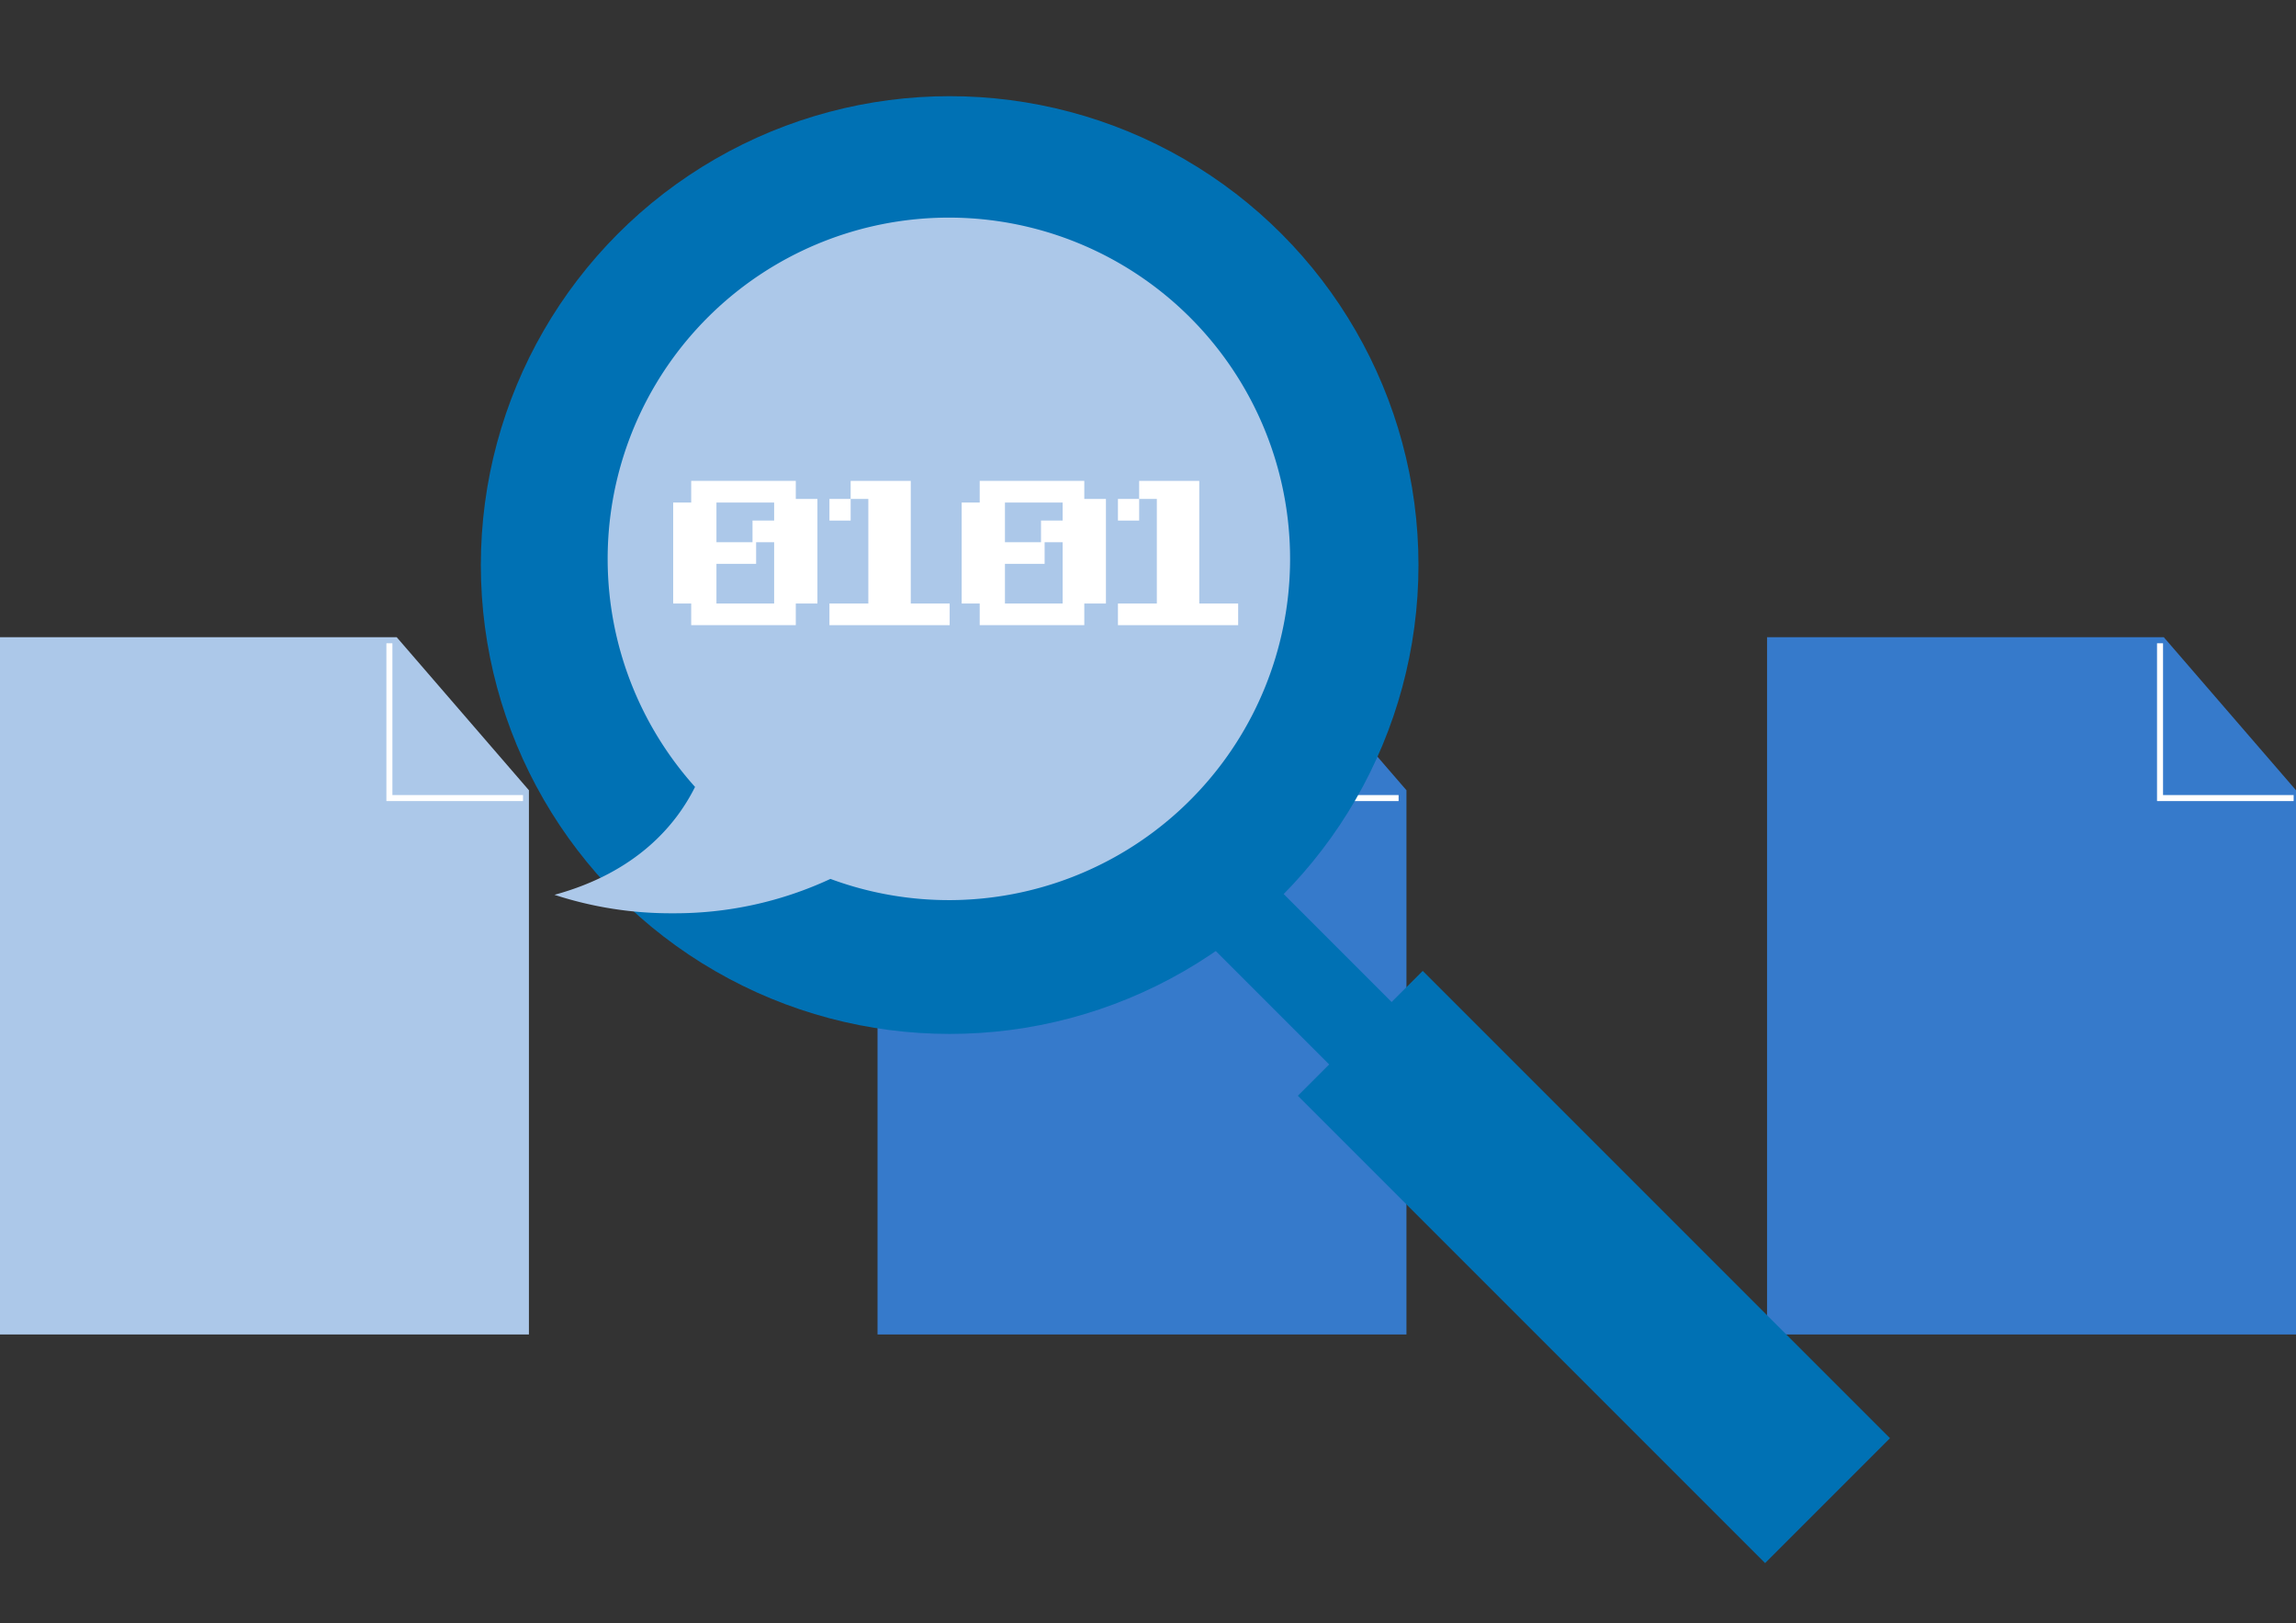
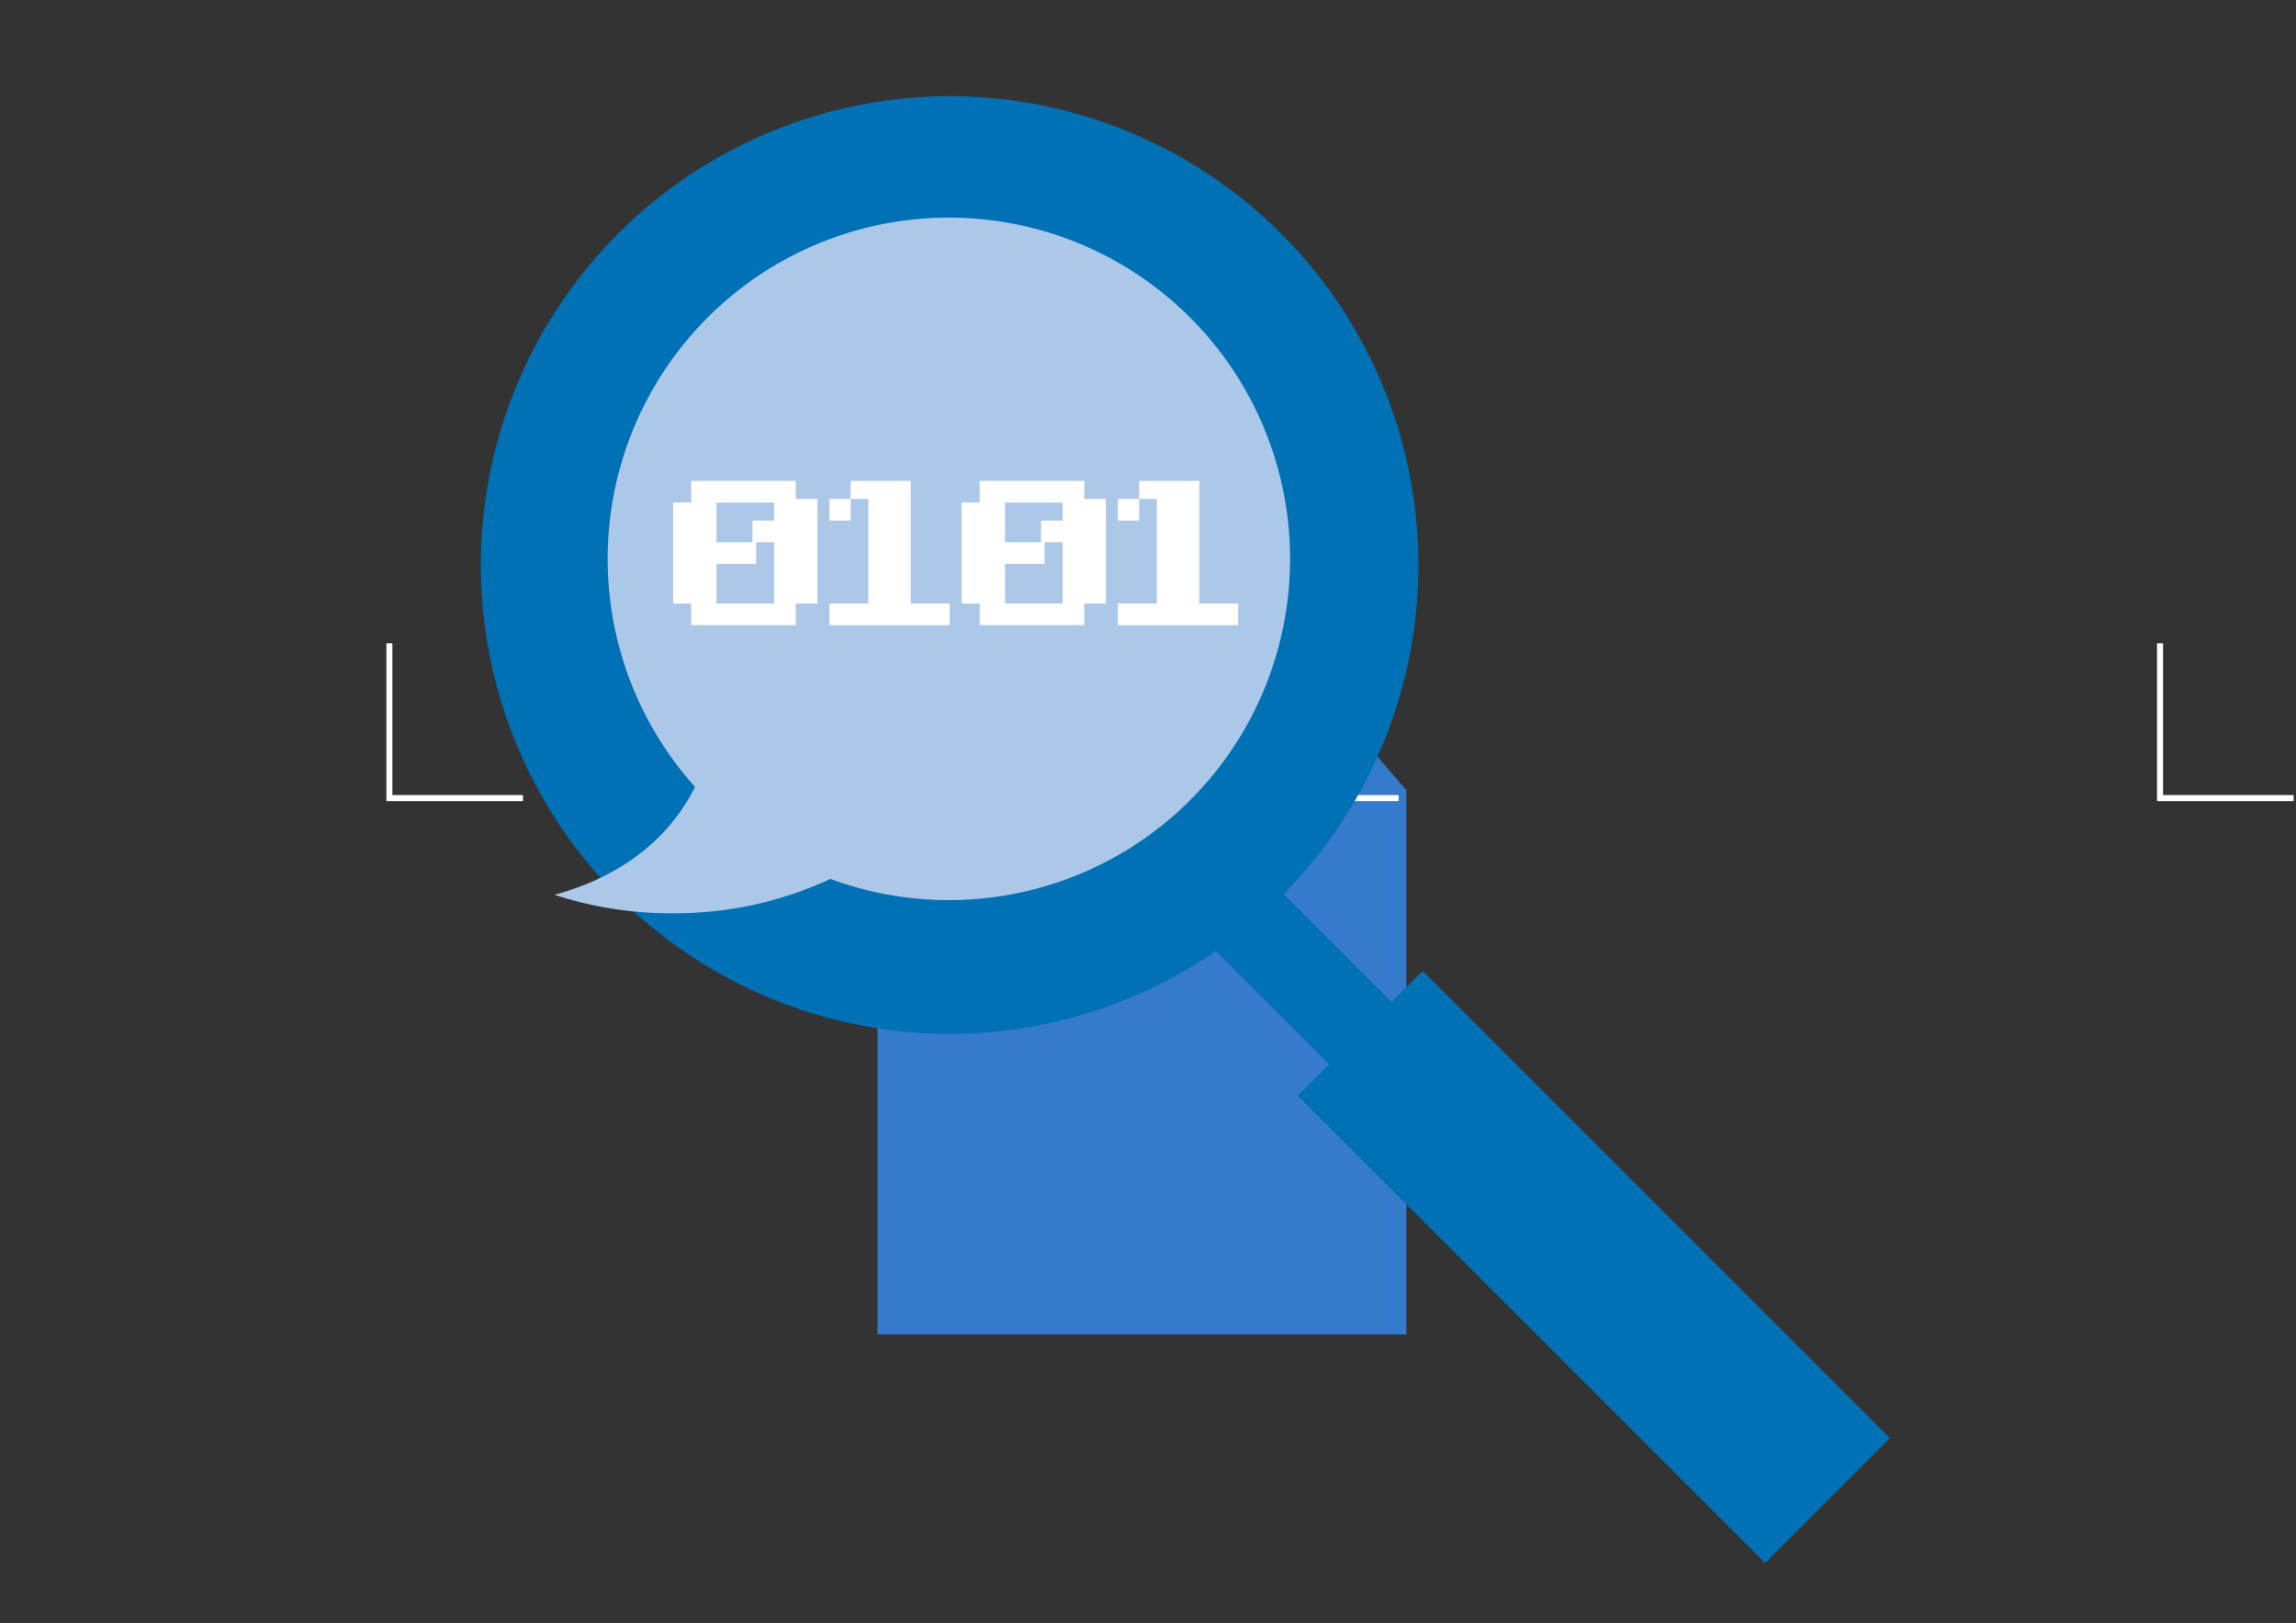
<svg xmlns="http://www.w3.org/2000/svg" width="191" height="135" viewBox="0 0 191 135">
  <rect x="0" y="0" width="191" height="135" fill="#333333" stroke="none" />
  <defs>
    <clipPath id="clip-Artboard_2">
      <rect width="191" height="135" />
    </clipPath>
  </defs>
  <g id="Artboard_2" data-name="Artboard – 2" clip-path="url(#clip-Artboard_2)">
    <g id="Group_4" data-name="Group 4">
-       <path id="Subtraction_7" data-name="Subtraction 7" d="M44,58H0V0H33L44,12.732V58Z" transform="translate(147 53)" fill="#367acb" />
      <path id="Subtraction_6" data-name="Subtraction 6" d="M44,58H0V0H33L44,12.732V58Z" transform="translate(73 53)" fill="#367acb" />
      <path id="Path_20" data-name="Path 20" d="M270.175,307v12.625H281.04" transform="translate(-164.943 -253.243)" fill="none" stroke="#fff" stroke-linecap="square" stroke-width="0.5" />
      <path id="Path_21" data-name="Path 21" d="M270.175,307v12.625H281.04" transform="translate(-90.486 -253.243)" fill="none" stroke="#fff" stroke-linecap="square" stroke-width="0.5" />
      <circle id="Ellipse_9" data-name="Ellipse 9" cx="39" cy="39" r="39" transform="translate(40 8)" fill="#0071b4" />
      <path id="Union_3" data-name="Union 3" d="M0,56.492c6.856-1.873,10.136-5.849,11.693-8.974a28.385,28.385,0,1,1,11.263,7.651A30.644,30.644,0,0,1,9.889,58.028,31.168,31.168,0,0,1,0,56.492Z" transform="translate(46.126 17.937)" fill="#acc8e9" />
-       <path id="Subtraction_3" data-name="Subtraction 3" d="M44,58H0V0H33L44,12.732V58Z" transform="translate(0 53)" fill="#acc8e9" />
      <rect id="Rectangle_5" data-name="Rectangle 5" width="14.692" height="54.972" transform="translate(107.964 91.145) rotate(-45)" fill="#0071b4" />
      <rect id="Rectangle_6" data-name="Rectangle 6" width="7.346" height="20.202" transform="translate(96.853 74.822) rotate(-45)" fill="#0071b4" />
      <path id="Path_19" data-name="Path 19" d="M270.175,307v12.625H281.04" transform="translate(-237.782 -253.243)" fill="none" stroke="#fff" stroke-linecap="square" stroke-width="0.5" />
    </g>
    <path id="Union_6" data-name="Union 6" d="M10.2,12H1.5V10.2H0V1.8H1.5V0h8.7V1.5H12v8.7H10.2V12ZM3.6,10.2H8.4V5.1H6.9V6.9H3.6Zm3-5.1V3.3H8.4V1.8H3.6V5.1Z" transform="translate(56 40)" fill="#fff" />
    <path id="Union_8" data-name="Union 8" d="M10.2,12H1.5V10.2H0V1.8H1.5V0h8.7V1.5H12v8.7H10.2V12ZM3.6,10.2H8.4V5.1H6.9V6.9H3.6Zm3-5.1V3.3H8.4V1.8H3.6V5.1Z" transform="translate(80 40)" fill="#fff" />
    <path id="Union_7" data-name="Union 7" d="M0,12V10.2H3.235V1.5H1.765V0h5V10.2H10V12ZM0,3.3V1.5H1.765V3.3Z" transform="translate(69 40)" fill="#fff" />
    <path id="Union_9" data-name="Union 9" d="M0,12V10.2H3.235V1.5H1.765V0h5V10.2H10V12ZM0,3.3V1.5H1.765V3.3Z" transform="translate(93 40)" fill="#fff" />
  </g>
</svg>